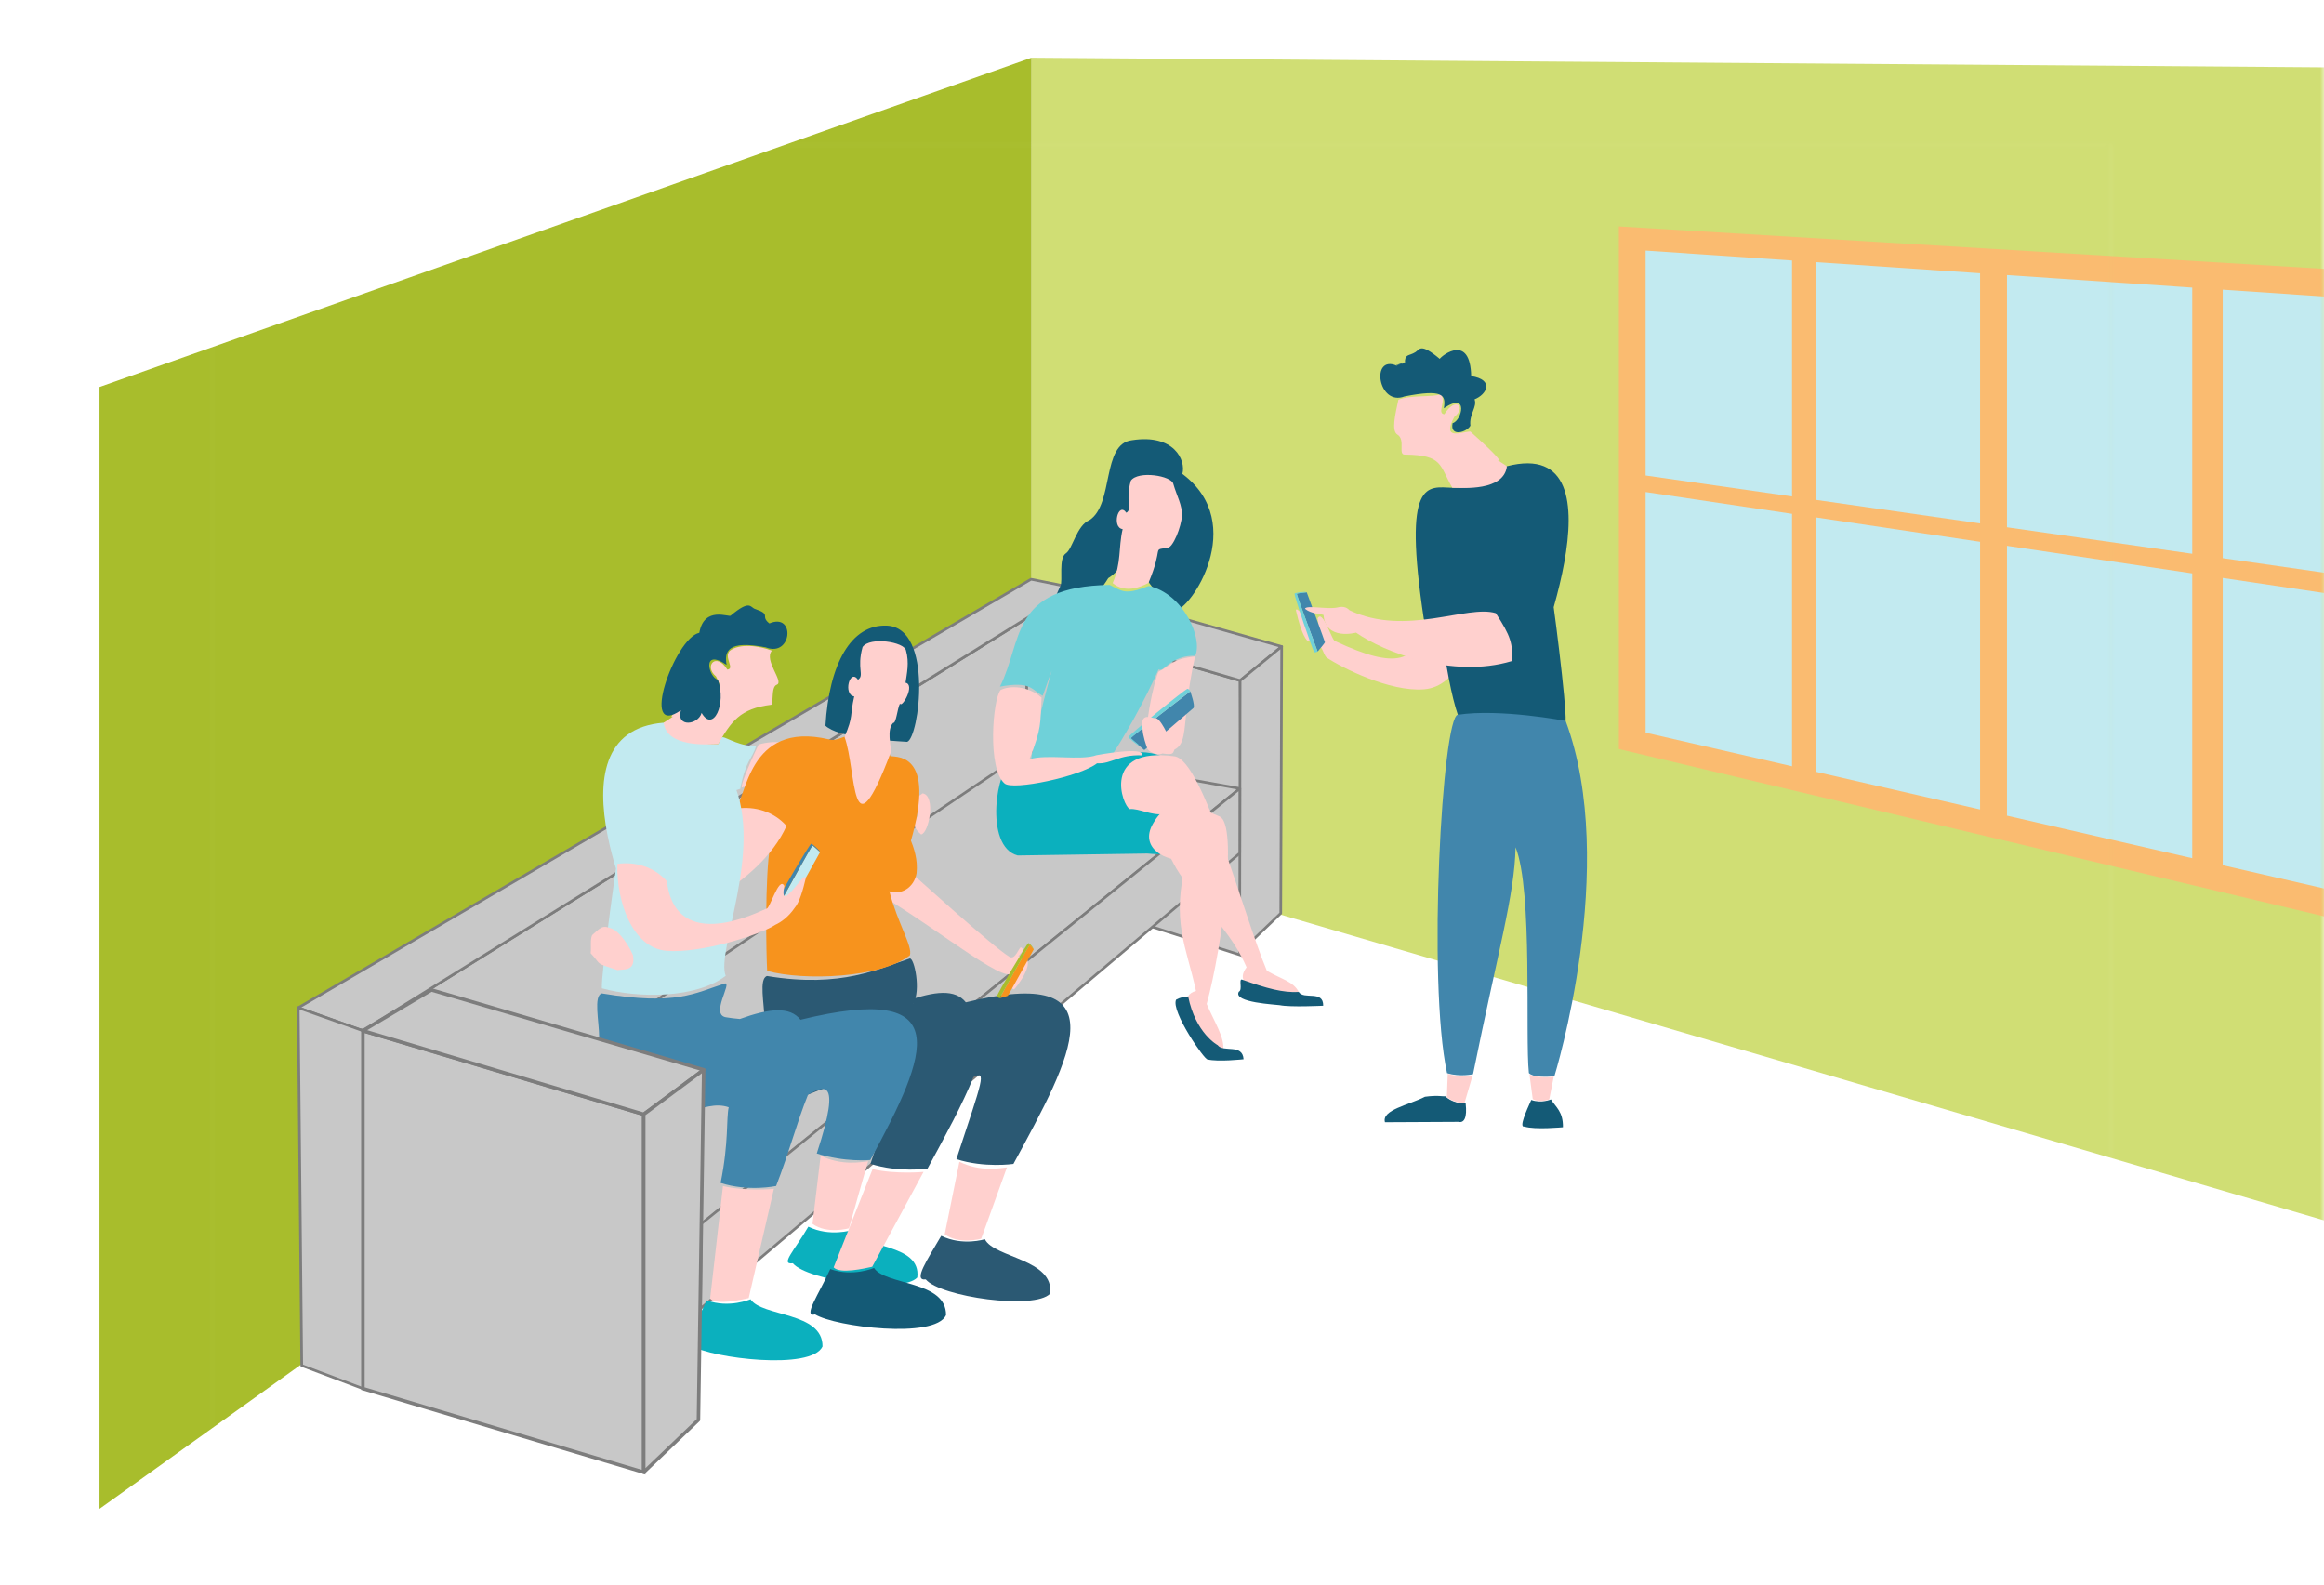
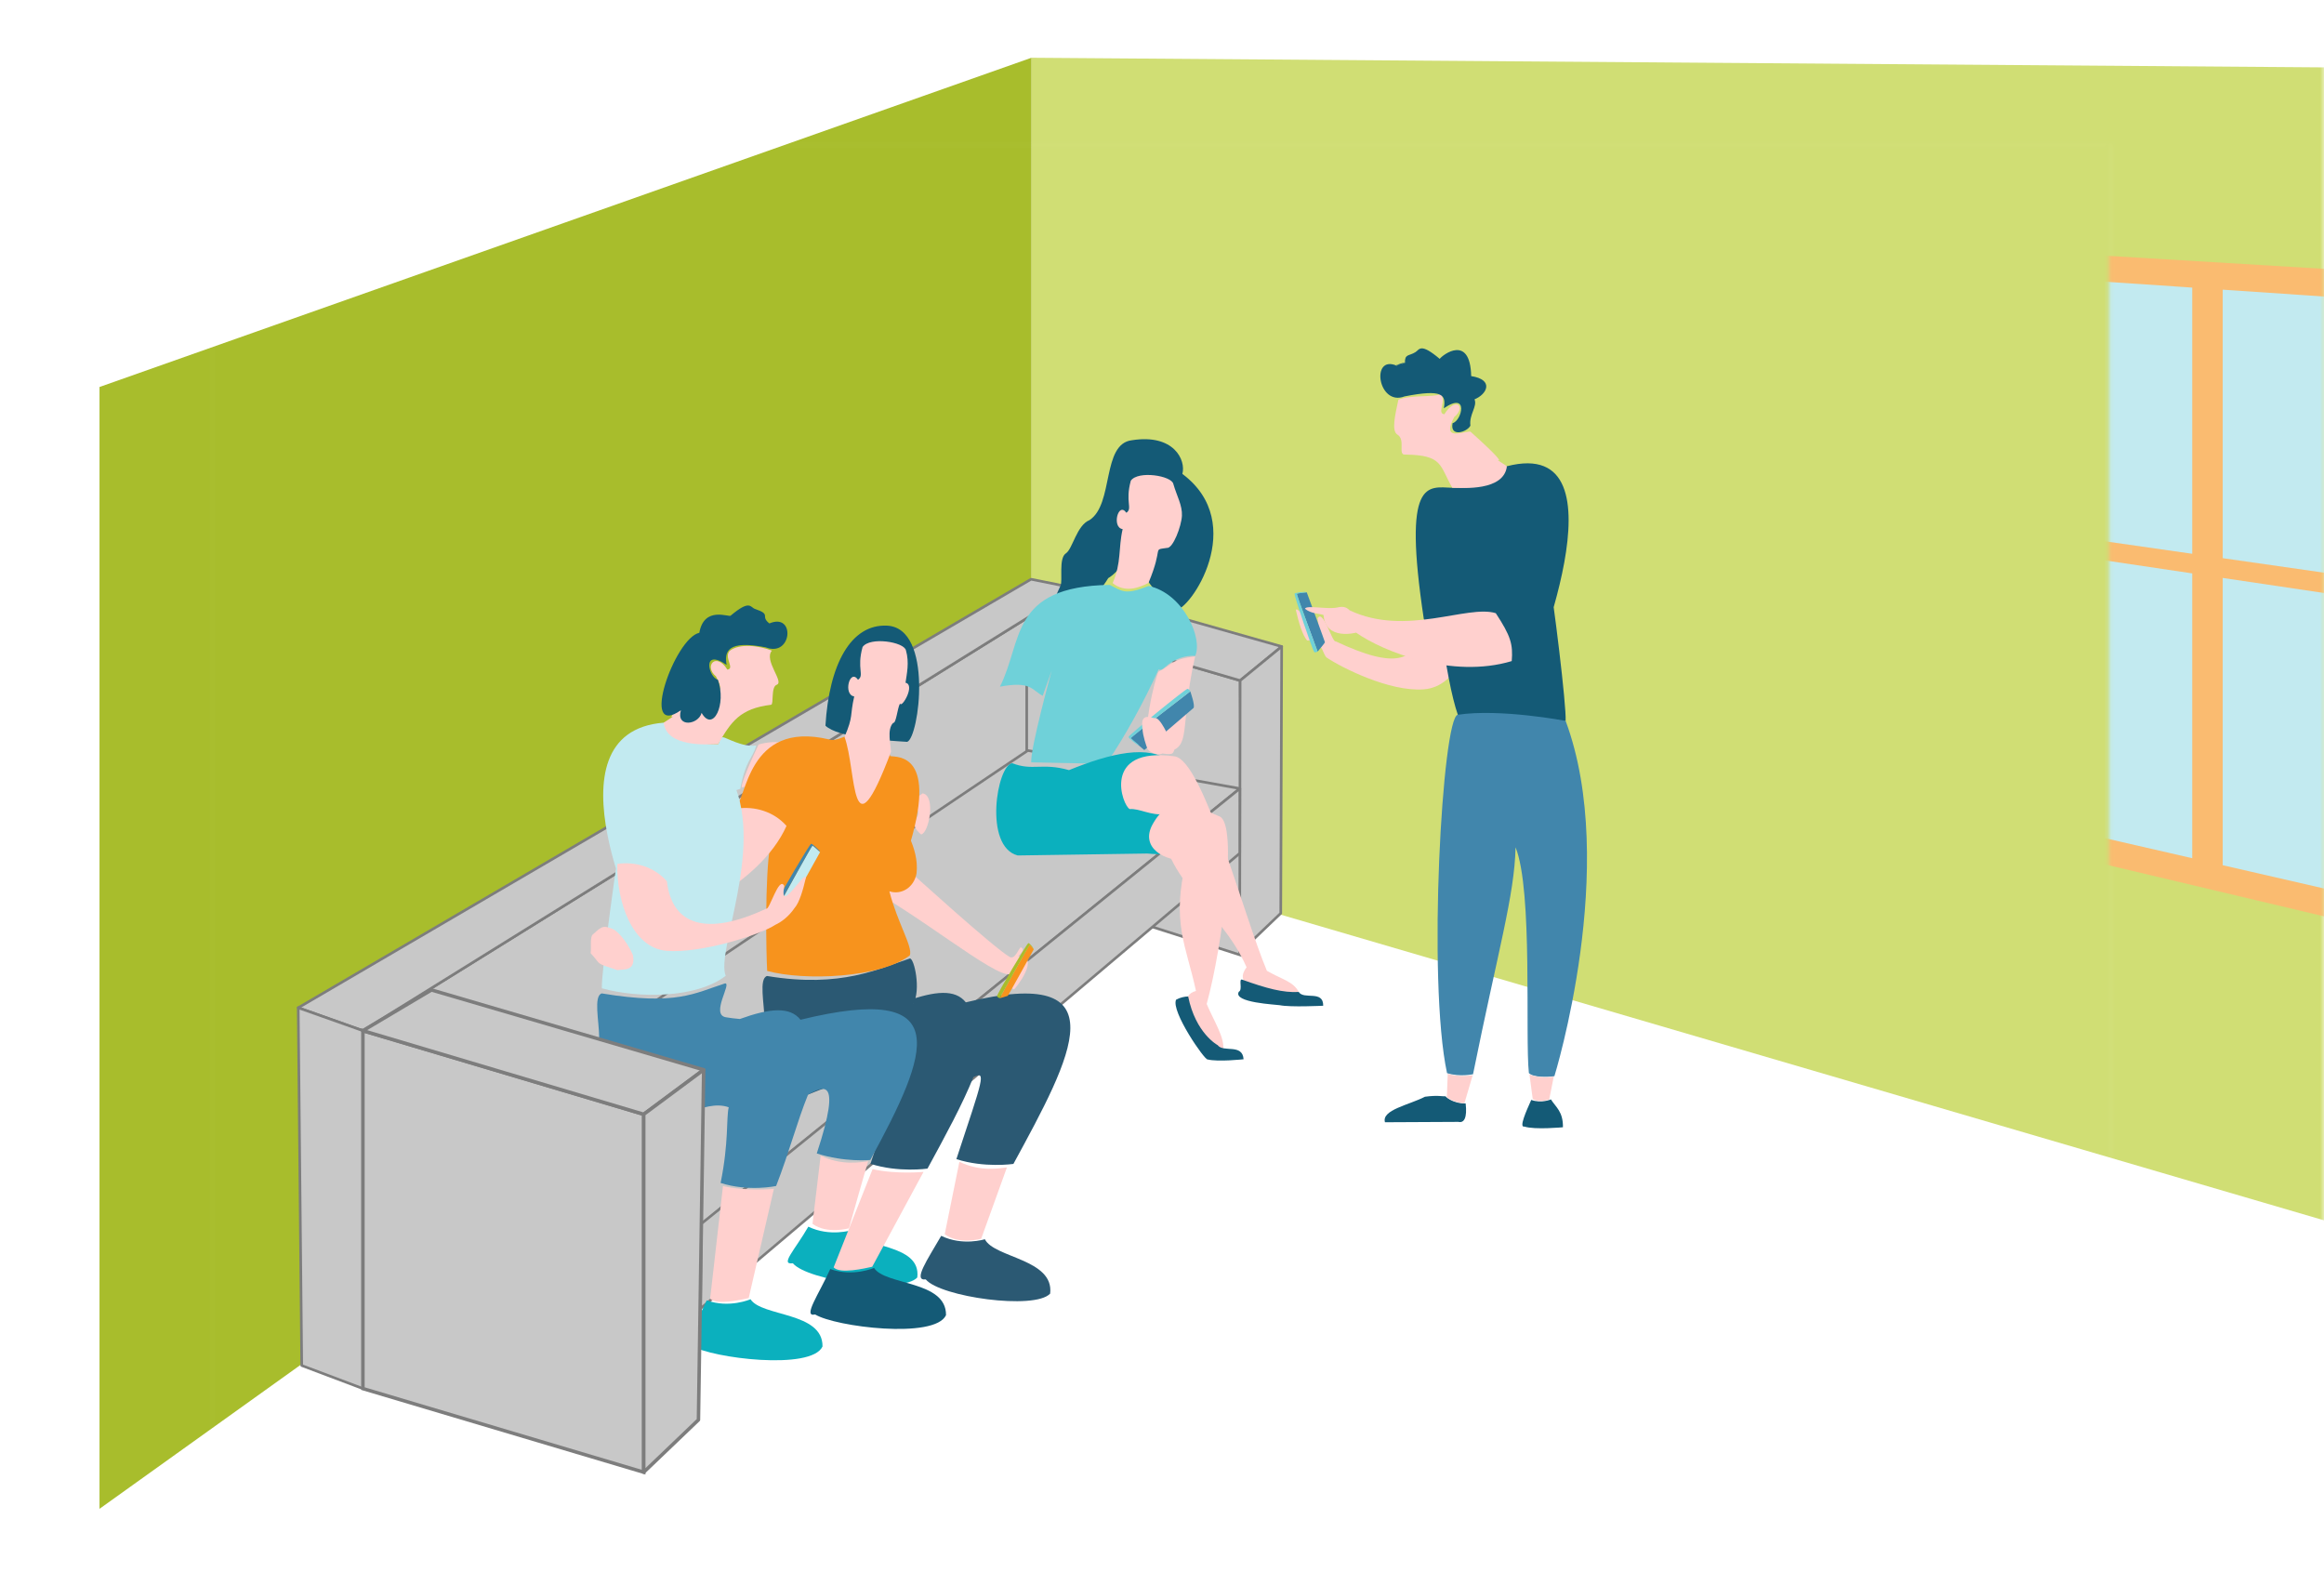
<svg xmlns="http://www.w3.org/2000/svg" xmlns:ns1="http://sodipodi.sourceforge.net/DTD/sodipodi-0.dtd" xmlns:ns2="http://www.inkscape.org/namespaces/inkscape" version="1.1" id="svg4485" width="1100" height="750" viewBox="0 0 1100 750" ns1:docname="PeopleOnMobilesOnSofa.svg" ns2:version="0.92.1 r15371">
  <defs id="defs4489">
    <ns2:path-effect effect="perspective-envelope" up_left_point="653.5,450" up_right_point="1075,475.333" down_left_point="653.5,600" down_right_point="1075,700" id="path-effect4790" is_visible="true" deform_type="perspective" horizontal_mirror="false" vertical_mirror="false" overflow_perspective="false" />
    <mask maskUnits="userSpaceOnUse" id="mask4673">
      <g id="g4679" transform="matrix(0.606,0,0,0.606,-19.455,348.855)">
-         <path id="path4675" d="M 100.564,68.566 V 681.434 h 898.871 V 68.566 Z" style="opacity:1;fill:#ffffff;fill-opacity:1;stroke:#66666f;stroke-width:1.38;stroke-linecap:round;stroke-miterlimit:4;stroke-dasharray:none;stroke-dashoffset:0;stroke-opacity:0.941" ns2:connector-curvature="0" />
        <path id="path4677" d="M 0,0 V 750 H 1100 V 0 Z m 100.564,68.566 h 898.871 V 681.434 h -898.871 z" style="opacity:1;fill:#000000;fill-opacity:1;stroke:#66666f;stroke-width:1.38;stroke-linecap:round;stroke-miterlimit:4;stroke-dasharray:none;stroke-dashoffset:0;stroke-opacity:0.941" ns2:connector-curvature="0" />
      </g>
    </mask>
    <mask maskUnits="userSpaceOnUse" id="mask4681">
      <g id="g4687" transform="matrix(0.606,0,0,0.606,-19.455,348.855)">
        <path id="path4683" d="M 100.564,68.566 V 681.434 h 898.871 V 68.566 Z" style="opacity:1;fill:#ffffff;fill-opacity:1;stroke:#66666f;stroke-width:1.38;stroke-linecap:round;stroke-miterlimit:4;stroke-dasharray:none;stroke-dashoffset:0;stroke-opacity:0.941" ns2:connector-curvature="0" />
        <path id="path4685" d="M 0,0 V 750 H 1100 V 0 Z m 100.564,68.566 h 898.871 V 681.434 h -898.871 z" style="opacity:1;fill:#000000;fill-opacity:1;stroke:#66666f;stroke-width:1.38;stroke-linecap:round;stroke-miterlimit:4;stroke-dasharray:none;stroke-dashoffset:0;stroke-opacity:0.941" ns2:connector-curvature="0" />
      </g>
    </mask>
  </defs>
  <ns1:namedview pagecolor="#ffffff" bordercolor="#666666" borderopacity="1" objecttolerance="10" gridtolerance="10" guidetolerance="10" ns2:pageopacity="0" ns2:pageshadow="2" ns2:window-width="3698" ns2:window-height="2126" id="namedview4487" showgrid="false" ns2:zoom="1.9999999" ns2:cx="694.1382" ns2:cy="434.6987" ns2:window-x="131" ns2:window-y="-11" ns2:window-maximized="1" ns2:current-layer="layer7" ns2:pagecheckerboard="true" ns2:snap-bbox="true" ns2:bbox-nodes="true" ns2:snap-page="true" />
  <g ns2:groupmode="layer" id="layer7" ns2:label="Back" style="display:inline" transform="translate(0,-295.333)">
    <g id="g5146" transform="matrix(1.649,0,0,1.649,32.089,-280.064)" mask="url(#mask4681)">
      <path ns1:nodetypes="ccccc" ns2:connector-curvature="0" id="rect5000" d="m 276.602,365.513 738.5,5.5 0.5,436 -739,-216.5 z" style="display:inline;opacity:1;fill:#d0de74;fill-opacity:1" />
      <path ns1:nodetypes="ccccc" ns2:connector-curvature="0" id="rect5000-3" d="m 276.602,365.513 -267.5,94.5 v 322 l 267.5,-191.5 z" style="display:inline;opacity:1;fill:#a8bd2c;fill-opacity:1;stroke-width:0.77" />
    </g>
  </g>
  <g ns2:groupmode="layer" id="layer6" ns2:label="Window" style="display:inline;opacity:1" transform="translate(0,-295.333)">
    <g id="g5142" transform="matrix(1.649,0,0,1.649,32.089,-280.064)" mask="url(#mask4673)">
      <g transform="translate(-208.289,-36.063)" ns2:path-effect="#path-effect4790" id="g4786">
        <path ns2:original-d="M 653.50001,475.33325 H 1075 v 306.25 H 653.50001 Z" style="opacity:1;fill:#fabb70;fill-opacity:1;stroke:none;stroke-width:1.89;stroke-linecap:round;stroke-linejoin:round;stroke-miterlimit:4;stroke-dasharray:none;stroke-opacity:1" d="m 653.5,450 c 0,0 421.5,25.333 421.5,25.333 0,0 0,224.667 0,224.667 0,0 -421.5,-100 -421.5,-100 0,0 -10e-6,-150 -10e-6,-150 z" id="rect4709" ns2:connector-curvature="0" ns1:nodetypes="ccccc" />
        <g id="g4764" transform="translate(-0.698,1.348)">
          <g transform="matrix(0.913,0,0,1,60.407,0)" id="g4683">
            <path ns2:original-d="m 662.75658,627.34646 h 64.5753 v 139.77665 h -64.5753 z" style="display:inline;opacity:1;fill:#c2eaf0;fill-opacity:1;stroke:none;stroke-width:0.924;stroke-linecap:round;stroke-linejoin:round;stroke-miterlimit:4;stroke-dasharray:none;stroke-opacity:1" d="m 658.781,524.882 c 0,0 46.038,6.253 46.038,6.253 0,0 10e-6,72.465 10e-6,72.465 0,0 -46.038,-9.65 -46.038,-9.65 0,0 -10e-6,-69.067 -10e-6,-69.067 z" id="rect4709-8" ns2:connector-curvature="0" ns1:nodetypes="ccccc" />
            <path ns2:original-d="m 662.75658,487.0977 h 64.5753 v 130.63304 h -64.5753 z" style="display:inline;opacity:1;fill:#c2eaf0;fill-opacity:1;stroke:none;stroke-width:0.924;stroke-linecap:round;stroke-linejoin:round;stroke-miterlimit:4;stroke-dasharray:none;stroke-opacity:1" d="m 658.781,455.581 c 0,0 46.038,2.844 46.038,2.844 0,0 0,67.724 0,67.724 0,0 -46.038,-6.019 -46.038,-6.019 0,0 0,-64.549 0,-64.549 z" id="rect4709-8-7" ns2:connector-curvature="0" ns1:nodetypes="ccccc" />
          </g>
          <g id="g4683-2" style="display:inline;opacity:1" transform="matrix(0.913,0,0,1,128.473,0)">
            <path ns2:original-d="m 662.75658,627.34646 h 64.5753 v 139.77665 h -64.5753 z" style="display:inline;opacity:1;fill:#c2eaf0;fill-opacity:1;stroke:none;stroke-width:0.924;stroke-linecap:round;stroke-linejoin:round;stroke-miterlimit:4;stroke-dasharray:none;stroke-opacity:1" d="m 637.781,532.159 c 0,0 51.605,7.009 51.605,7.009 0,0 1e-5,76.829 1e-5,76.829 0,0 -51.605,-10.817 -51.605,-10.817 0,0 -10e-6,-73.021 -10e-6,-73.021 z" id="rect4709-8-3" ns2:connector-curvature="0" ns1:nodetypes="ccccc" />
            <path ns2:original-d="m 662.75658,487.0977 h 64.5753 v 130.63304 h -64.5753 z" style="display:inline;opacity:1;fill:#c2eaf0;fill-opacity:1;stroke:none;stroke-width:0.924;stroke-linecap:round;stroke-linejoin:round;stroke-miterlimit:4;stroke-dasharray:none;stroke-opacity:1" d="m 637.781,458.891 c 0,0 51.605,3.188 51.605,3.188 0,0 0,71.803 0,71.803 0,0 -51.605,-6.747 -51.605,-6.747 0,0 0,-68.244 0,-68.244 z" id="rect4709-8-7-5" ns2:connector-curvature="0" ns1:nodetypes="ccccc" />
          </g>
          <g id="g4683-8" style="display:inline;opacity:1" transform="matrix(0.913,0,0,1,196.539,0)">
            <path ns2:original-d="m 662.75658,627.34646 h 64.5753 v 139.77665 h -64.5753 z" style="display:inline;opacity:1;fill:#c2eaf0;fill-opacity:1;stroke:none;stroke-width:0.924;stroke-linecap:round;stroke-linejoin:round;stroke-miterlimit:4;stroke-dasharray:none;stroke-opacity:1" d="m 623.288,540.319 c 0,0 58.247,7.911 58.247,7.911 0,0 0,81.753 0,81.753 0,0 -58.247,-12.209 -58.247,-12.209 0,0 0,-77.455 0,-77.455 z" id="rect4709-8-4" ns2:connector-curvature="0" ns1:nodetypes="ccccc" />
            <path ns2:original-d="m 662.75658,487.0977 h 64.5753 v 130.63304 h -64.5753 z" style="display:inline;opacity:1;fill:#c2eaf0;fill-opacity:1;stroke:none;stroke-width:0.924;stroke-linecap:round;stroke-linejoin:round;stroke-miterlimit:4;stroke-dasharray:none;stroke-opacity:1" d="m 623.288,462.603 c 0,0 58.247,3.598 58.247,3.598 0,0 0,76.405 0,76.405 0,0 -58.247,-7.615 -58.247,-7.615 0,0 -1e-5,-72.388 -1e-5,-72.388 z" id="rect4709-8-7-7" ns2:connector-curvature="0" ns1:nodetypes="ccccc" />
          </g>
          <g id="g4683-1" style="display:inline;opacity:1" transform="matrix(0.913,0,0,1,264.604,0)">
            <path ns2:original-d="m 662.75658,627.34646 h 64.5753 v 139.77665 h -64.5753 z" style="display:inline;opacity:1;fill:#c2eaf0;fill-opacity:1;stroke:none;stroke-width:0.924;stroke-linecap:round;stroke-linejoin:round;stroke-miterlimit:4;stroke-dasharray:none;stroke-opacity:1" d="m 616.562,549.535 c 0,0 66.258,8.999 66.258,8.999 0,0 0,87.351 0,87.351 0,0 -66.258,-13.889 -66.258,-13.889 0,0 0,-82.462 0,-82.462 z" id="rect4709-8-44" ns2:connector-curvature="0" ns1:nodetypes="ccccc" />
            <path ns2:original-d="m 662.75658,487.0977 h 64.5753 v 130.63304 h -64.5753 z" style="display:inline;opacity:1;fill:#c2eaf0;fill-opacity:1;stroke:none;stroke-width:0.924;stroke-linecap:round;stroke-linejoin:round;stroke-miterlimit:4;stroke-dasharray:none;stroke-opacity:1" d="m 616.562,466.795 c 0,0 66.258,4.093 66.258,4.093 0,0 0,81.637 0,81.637 0,0 -66.258,-8.663 -66.258,-8.663 0,0 0,-77.067 0,-77.067 z" id="rect4709-8-7-6" ns2:connector-curvature="0" ns1:nodetypes="ccccc" />
          </g>
          <g id="g4683-6" style="display:inline;opacity:1" transform="matrix(0.913,0,0,1,332.67,0)">
            <path ns2:original-d="m 662.75658,627.34646 h 64.5753 v 139.77665 h -64.5753 z" style="display:inline;opacity:1;fill:#c2eaf0;fill-opacity:1;stroke:none;stroke-width:0.924;stroke-linecap:round;stroke-linejoin:round;stroke-miterlimit:4;stroke-dasharray:none;stroke-opacity:1" d="m 619.215,560.024 c 0,0 76.044,10.329 76.044,10.329 0,0 0,93.772 0,93.772 0,0 -76.044,-15.94 -76.044,-15.94 0,0 -10e-6,-88.161 -10e-6,-88.161 z" id="rect4709-8-5" ns2:connector-curvature="0" ns1:nodetypes="ccccc" />
            <path ns2:original-d="m 662.75658,487.0977 h 64.5753 v 130.63304 h -64.5753 z" style="display:inline;opacity:1;fill:#c2eaf0;fill-opacity:1;stroke:none;stroke-width:0.924;stroke-linecap:round;stroke-linejoin:round;stroke-miterlimit:4;stroke-dasharray:none;stroke-opacity:1" d="m 619.215,471.566 c 0,0 76.044,4.698 76.044,4.698 0,0 0,87.638 0,87.638 0,0 -76.044,-9.943 -76.044,-9.943 0,0 0,-82.393 0,-82.393 z" id="rect4709-8-7-3" ns2:connector-curvature="0" ns1:nodetypes="ccccc" />
          </g>
          <g id="g4683-16" style="display:inline;opacity:1" transform="matrix(0.913,0,0,1,400.736,0)">
            <path ns2:original-d="m 662.75658,627.34646 h 64.5753 v 139.77665 h -64.5753 z" style="display:inline;opacity:1;fill:#c2eaf0;fill-opacity:1;stroke:none;stroke-width:0.924;stroke-linecap:round;stroke-linejoin:round;stroke-miterlimit:4;stroke-dasharray:none;stroke-opacity:1" d="m 633.334,572.071 c 0,0 88.172,11.976 88.172,11.976 0,0 0,101.212 0,101.212 0,0 -88.172,-18.482 -88.172,-18.482 0,0 -1e-5,-94.706 -1e-5,-94.706 z" id="rect4709-8-2" ns2:connector-curvature="0" ns1:nodetypes="ccccc" />
            <path ns2:original-d="m 662.75658,487.0977 h 64.5753 v 130.63304 h -64.5753 z" style="display:inline;opacity:1;fill:#c2eaf0;fill-opacity:1;stroke:none;stroke-width:0.924;stroke-linecap:round;stroke-linejoin:round;stroke-miterlimit:4;stroke-dasharray:none;stroke-opacity:1" d="m 633.334,477.045 c 0,0 88.172,5.447 88.172,5.447 0,0 0,94.591 0,94.591 0,0 -88.172,-11.528 -88.172,-11.528 0,0 0,-88.51 0,-88.51 z" id="rect4709-8-7-0" ns2:connector-curvature="0" ns1:nodetypes="ccccc" />
          </g>
        </g>
      </g>
    </g>
  </g>
  <g ns2:groupmode="layer" id="layer5" ns2:label="SofaBack" style="display:inline" transform="translate(0,-295.333)">
    <g id="g5119" transform="matrix(1.649,0,0,1.649,32.089,-280.064)">
      <path ns1:nodetypes="ccccc" ns2:connector-curvature="0" id="rect4538-1-5-5" d="M 84.705,644.773 V 747.501 l 201.536,-152.43 2.923,-77.322 z" style="display:inline;opacity:1;fill:#c8c8c8;fill-opacity:1;stroke:#7d7d7d;stroke-width:0.751;stroke-linejoin:round;stroke-miterlimit:4;stroke-dasharray:none" />
      <path ns1:nodetypes="ccccc" ns2:connector-curvature="0" id="rect4538-65" d="m 275.245,526.41 v 77.071 l 61.787,19.725 -0.531,-78.93 z" style="display:inline;opacity:1;fill:#c8c8c8;fill-opacity:1;stroke:#7d7d7d;stroke-width:0.751;stroke-linejoin:round;stroke-miterlimit:4;stroke-dasharray:none" />
      <path ns1:nodetypes="ccccc" ns2:connector-curvature="0" id="rect4538-6-2" d="m 289.163,517.749 -13.919,8.661 61.256,17.865 11.926,-9.765 z" style="display:inline;opacity:1;fill:#c8c8c8;fill-opacity:1;stroke:#7d7d7d;stroke-width:0.751;stroke-linejoin:round;stroke-miterlimit:4;stroke-dasharray:none" />
      <path ns1:nodetypes="ccccc" ns2:connector-curvature="0" id="rect4538-1-5" d="m 336.501,544.275 -0.125,78.071 11.786,-11.273 0.265,-76.563 z" style="display:inline;opacity:1;fill:#c8c8c8;fill-opacity:1;stroke:#7d7d7d;stroke-width:0.751;stroke-linejoin:round;stroke-miterlimit:4;stroke-dasharray:none" />
      <path ns1:nodetypes="ccccc" ns2:connector-curvature="0" id="rect4538-1-5-5-8" d="m 84.705,644.773 -18.561,-6.583 210.346,-122.995 12.673,2.553 z" style="display:inline;opacity:1;fill:#c8c8c8;fill-opacity:1;stroke:#7d7d7d;stroke-width:0.751;stroke-linejoin:round;stroke-miterlimit:4;stroke-dasharray:none" />
      <path ns1:nodetypes="ccccc" ns2:connector-curvature="0" id="rect4538-1-5-5-9" d="M 84.705,644.773 V 747.501 L 67.15,740.881 66.144,638.19 Z" style="display:inline;opacity:1;fill:#c8c8c8;fill-opacity:1;stroke:#7d7d7d;stroke-width:0.751;stroke-linejoin:round;stroke-miterlimit:4;stroke-dasharray:none" />
      <path ns1:nodetypes="ccccc" ns2:connector-curvature="0" id="rect4538-1-5-5-8-4" d="m 181.271,700.809 -61.75,-31.522 156.036,-104.93 60.86,10.913 z" style="display:inline;opacity:1;fill:#c8c8c8;fill-opacity:1;stroke:#7d7d7d;stroke-width:0.751;stroke-linejoin:round;stroke-miterlimit:4;stroke-dasharray:none" />
      <path ns1:nodetypes="ccccc" ns2:connector-curvature="0" id="rect4538-1-5-5-8-4-6" d="m 181.833,700.184 -0.188,24.322 154.747,-130.657 0.024,-18.58 z" style="display:inline;opacity:1;fill:#c8c8c8;fill-opacity:1;stroke:#7d7d7d;stroke-width:0.751;stroke-linejoin:round;stroke-miterlimit:4;stroke-dasharray:none" />
    </g>
  </g>
  <g ns2:groupmode="layer" id="layer2" ns2:label="Table" style="display:inline" transform="translate(0,-295.333)" />
  <g ns2:groupmode="layer" id="layer3" ns2:label="People" style="display:inline;opacity:1" transform="translate(0,-295.333)">
    <g id="g5109" transform="matrix(1.649,0,0,1.649,32.089,-280.064)">
      <g transform="matrix(0.699,0,0,0.699,21.124,65.438)" id="g5033">
        <path style="display:inline;fill:#ffd0ce;fill-opacity:1;stroke:none;stroke-width:5.377;stroke-linecap:round;stroke-linejoin:round;stroke-miterlimit:4;stroke-dasharray:none;stroke-opacity:1" d="m 526.641,659.967 c 5.245,-5.916 13.09,-8.214 20.426,-7.128 0.331,15.651 -6.219,34.653 -20.355,35.793 -14.135,1.14 -34.056,-9.023 -40.056,-13.076 -1.688,-1.562 -1.796,-7.449 -7.948,-6.967 -1.951,-2.21 -3.428,-7.349 -4.62,-12.421 0.535,-3.103 11.261,15.733 8.885,3.403 2.218,-4.368 6.094,10.121 7.436,9.351 24.611,11.541 34.156,9.174 36.232,-8.954 z" id="rect4501-2-3-1-3" ns2:connector-curvature="0" ns1:nodetypes="ccscccccc" />
        <path style="display:inline;fill:#145a76;fill-opacity:1;stroke:none;stroke-width:5.377;stroke-linecap:round;stroke-linejoin:round;stroke-miterlimit:4;stroke-dasharray:none;stroke-opacity:1" d="m 538.324,605.876 c 23.64,0.503 -4.116,-17.154 22.415,-8.853 51.604,-13.312 8.4,89.05 8.4,89.05 -5.789,2.14 8.898,-26.526 0.189,-23.118 l 8.183,-24.321 c 2.416,13.516 7.708,56.798 7.331,62.96 -14.587,4.024 -18.61,3.521 -44.263,-2.515 -5.03,-14.587 -10.238,-53.26 -8.637,-77.267 0,0 37.686,46.058 7.811,36.277 4.801,-6.758 -9.176,7.253 -13.113,1.878 -8.827,-58.372 1.507,-54.42 11.683,-54.092 z" id="rect4501-9" ns2:connector-curvature="0" ns1:nodetypes="ccscccccccc" />
        <path style="display:inline;fill:#ffd0ce;fill-opacity:1;stroke:none;stroke-width:5.377;stroke-linecap:round;stroke-linejoin:round;stroke-miterlimit:4;stroke-dasharray:none;stroke-opacity:1" d="m 560.739,597.023 c -1.22,10.302 -18.073,8.93 -22.415,8.853 -5.341,-9.193 -3.736,-13.419 -19.324,-13.64 -3.27,0.354 0.313,-6.052 -3.244,-8.211 -2.475,-1.503 -0.964,-7.892 0.415,-14.325 5.228,-2.044 13.465,-0.907 17.409,-2.227 2.463,2.778 -1.762,7.797 1.452,8.22 4.636,-7.489 9.189,-3.081 4.062,1.138 -5.187,9.838 2.965,6.058 6.643,5.965 23.322,20.915 2.525,5.896 15.001,14.229 z" id="rect4501-2-3-1-1" ns2:connector-curvature="0" ns1:nodetypes="cccscccccc" />
        <path style="display:inline;fill:#145a76;fill-opacity:1;stroke:none;stroke-width:5.377;stroke-linecap:round;stroke-linejoin:round;stroke-miterlimit:4;stroke-dasharray:none;stroke-opacity:1" d="m 547.437,569.55 c 1.244,2.973 -2.312,6.257 -1.693,10.818 -1.364,2.658 -8.5,4.914 -7.316,-1.027 3.791,-0.935 6.832,-13.238 -3.598,-6.113 0.977,-5.587 -0.452,-7.943 -16.117,-4.876 -10.907,4.243 -14.077,-17.254 -3.254,-12.625 11.956,-4.376 -8.705,2.505 3.392,-1.105 -0.067,-3.816 1.527,-2.719 4.306,-4.431 1.738,-1.071 1.959,-4.008 9.986,2.75 1.186,-1.663 12.529,-10.289 12.921,7.075 9.609,1.499 6.388,7.561 1.372,9.534 z" id="rect4501-2-3-1-1-8-8-6-8" ns2:connector-curvature="0" ns1:nodetypes="cccccccsccc" ns2:transform-center-x="33.591476" ns2:transform-center-y="17.56319" />
        <path style="display:inline;fill:#4186ac;fill-opacity:1;stroke:none;stroke-width:5.377;stroke-linecap:round;stroke-linejoin:round;stroke-miterlimit:4;stroke-dasharray:none;stroke-opacity:1" d="m 584.843,701.593 c 0,0 -26.92,-5.147 -44.263,-2.515 -6.328,0.688 -12.597,109.263 -4.431,147.164 5.156,1.666 10.675,0.446 10.675,0.446 10.248,-50.717 17.065,-73.51 17.461,-93.189 7.186,17.793 3.856,77.811 5.469,92.705 1.738,1.88 7.919,1.708 10.484,1.286 0,0 26.755,-86.376 4.605,-145.898 z" id="rect4501-2-3-1-1-8-8-6-0-6" ns2:connector-curvature="0" ns1:nodetypes="cccccccc" ns2:transform-center-x="-36.633265" ns2:transform-center-y="2.1339758" />
        <path style="display:inline;fill:#145a76;fill-opacity:1;stroke:none;stroke-width:5.377;stroke-linecap:round;stroke-linejoin:round;stroke-miterlimit:4;stroke-dasharray:none;stroke-opacity:1" d="m 578.804,857.029 c 0,0 -3.926,1.713 -8.076,0.204 -2.053,4.586 -5.171,11.527 -2.789,10.949 4.15,1.383 15.802,0.28 15.802,0.28 0.095,-6.42 -2.875,-8.183 -4.937,-11.434 z" id="rect4501-2-3-1-1-8-8-6-0-9-2-6-9" ns2:connector-curvature="0" ns1:nodetypes="ccccc" ns2:transform-center-x="-36.633267" ns2:transform-center-y="2.1339781" />
        <path style="display:inline;fill:#145a76;fill-opacity:1;stroke:none;stroke-width:5.377;stroke-linecap:round;stroke-linejoin:round;stroke-miterlimit:4;stroke-dasharray:none;stroke-opacity:1" d="m 535.469,855.728 c 0,0 2.575,2.939 8.327,2.971 0.67,5.843 -0.613,8.132 -2.995,7.554 l -30.137,0.154 c -1.494,-5.084 9.875,-7.092 16.416,-10.475 5.343,-0.728 7.08,-0.067 8.388,-0.205 z" id="rect4501-2-3-1-1-8-8-6-0-9-2-9" ns2:connector-curvature="0" ns1:nodetypes="cccccc" ns2:transform-center-x="36.633252" ns2:transform-center-y="2.1339779" />
        <path style="display:inline;fill:#ffd0ce;fill-opacity:1;stroke:none;stroke-width:5.377;stroke-linecap:round;stroke-linejoin:round;stroke-miterlimit:4;stroke-dasharray:none;stroke-opacity:1" d="m 546.667,847.128 c 0,0 -6.078,0.867 -10.228,-0.642 l -0.368,9.597 c 2.829,2.358 7.22,2.512 7.22,2.512 z" id="rect4501-2-3-1-1-8-8-6-0-9-2-6-5-0" ns2:connector-curvature="0" ns1:nodetypes="ccccc" ns2:transform-center-x="-36.633263" ns2:transform-center-y="2.1339801" />
        <path style="display:inline;fill:#ffd0ce;fill-opacity:1;stroke:none;stroke-width:5.377;stroke-linecap:round;stroke-linejoin:round;stroke-miterlimit:4;stroke-dasharray:none;stroke-opacity:1" d="m 579.971,847.664 c -1.242,0.251 -5.811,0.694 -9.96,-0.815 l 1.329,10.038 c 2.876,1.682 6.78,0.123 6.78,0.123 0,0 1.6,-8.261 1.852,-9.346 z" id="rect4501-2-3-1-1-8-8-6-0-9-2-6-5-0-2" ns2:connector-curvature="0" ns1:nodetypes="ccccc" ns2:transform-center-x="-36.633266" ns2:transform-center-y="2.1339767" />
        <g style="display:inline;opacity:1" id="g4599-6" transform="translate(-397.497,-72.408)">
          <path style="display:inline;fill:#4186ac;fill-opacity:1;stroke:none;stroke-width:0.52;stroke-linecap:round;stroke-linejoin:round;stroke-miterlimit:4;stroke-dasharray:none;stroke-opacity:1" d="m 876.037,721.2 c 0,0 -3.793,0.325 -4.076,0.611 -0.276,0.279 8.55,23.733 8.55,23.733 0,0 2.999,-3.581 3.008,-3.801 0.01,-0.23 -7.483,-20.543 -7.483,-20.543 z" id="rect4511-1-6" ns2:connector-curvature="0" ns1:nodetypes="cscsc" />
          <path style="display:inline;fill:#6fd1d9;fill-opacity:1;stroke:none;stroke-width:0.52;stroke-linecap:round;stroke-linejoin:round;stroke-miterlimit:4;stroke-dasharray:none;stroke-opacity:1" d="m 876.037,721.2 -0.781,-0.194 c 0,0 -3.854,0.254 -4.228,0.741 -0.336,0.436 7.433,23.458 8.114,24.012 0.358,0.292 1.37,-0.215 1.37,-0.215 0,0 -8.691,-23.483 -8.55,-23.733 0.125,-0.188 4.076,-0.611 4.076,-0.611 z" id="rect4511-1-3-7" ns2:connector-curvature="0" ns1:nodetypes="ccssccc" />
        </g>
        <path style="display:inline;fill:#ffd0ce;fill-opacity:1;stroke:none;stroke-width:4.379;stroke-linecap:round;stroke-linejoin:round;stroke-miterlimit:4;stroke-dasharray:none;stroke-opacity:1" d="m 556.164,657.367 c 6.102,9.327 7.121,12.68 6.552,19.676 -24.417,7.339 -52.642,-3.775 -63.919,-11.688 0,0 -12.551,3.435 -13.369,-7.248 -1.524,-0.584 -5.093,-0.454 -7.616,-2.552 0.43,-1.621 9.094,0.325 13.188,-0.506 2.944,-0.791 4.27,0.264 5.167,1.149 23.043,10.945 48.33,-2.457 59.997,1.168 z" id="rect4501-2-3-1" ns2:connector-curvature="0" ns1:nodetypes="cccccccc" />
      </g>
      <g transform="matrix(0.8,0,0,0.8,15.72,185.64)" id="g4806">
        <path style="display:inline;opacity:1;fill:#ffd0ce;fill-opacity:1;stroke:none;stroke-width:4.858;stroke-linecap:round;stroke-linejoin:round;stroke-miterlimit:4;stroke-dasharray:none;stroke-opacity:1" d="m 371.708,445.112 c -1.225,2 -6.559,23.663 -3.092,28.501 17.143,1.558 9.532,-4.997 16.229,-33.987 -8.967,1.124 -8.199,3.023 -13.137,5.486 z" id="rect4501-2-7" ns2:connector-curvature="0" ns1:nodetypes="cccc" ns2:transform-center-x="24.421697" ns2:transform-center-y="40.888042" />
        <g transform="matrix(-0.618,0,0,0.637,833.167,-15.689)" style="display:inline;opacity:1;fill:#145a76" id="g4986-8">
          <path ns2:transform-center-y="3.0000002" ns2:transform-center-x="51.500003" ns1:nodetypes="cccccccsscc" ns2:connector-curvature="0" id="rect4501-2-3-1-1-8-8-6-9-9" d="m 796.736,725.206 c -7.447,-43.628 -14.066,-43.549 -20.843,-54.528 0,0 -12.482,-6.393 -13.288,-25.143 18.637,-9.276 -17.893,41.206 -25.515,43.206 -8.362,0.705 -42.998,-48.609 -4.221,-76.741 -2.187,-7.688 4.834,-22.682 29.214,-18.981 17.793,1.934 10.416,36.013 24.727,45.011 7.417,2.9 9.802,16.283 13.689,18.722 4.358,2.734 1.694,15.356 3.128,18.251 4.002,8.08 7.903,18.595 10.028,28.425 1.676,11.376 22.149,-2.201 -16.921,21.779 z" style="display:inline;fill:#145a76;fill-opacity:1;stroke:none;stroke-width:7.559;stroke-linecap:round;stroke-linejoin:round;stroke-miterlimit:4;stroke-dasharray:none;stroke-opacity:1" />
        </g>
        <path style="display:inline;opacity:1;fill:#6fd1d9;fill-opacity:1;stroke:none;stroke-width:4.743;stroke-linecap:round;stroke-linejoin:round;stroke-miterlimit:4;stroke-dasharray:none;stroke-opacity:1" d="m 354.172,413.968 c 4.735,2.418 5.605,3.662 14.019,0.38 12.425,2.743 19.505,18.782 16.667,25.092 -3.147,-0.209 -7.148,0.696 -11.068,4.237 -3.588,3.241 -3.722,-4.481 -0.763,-8.301 8.275,-10.682 -6.309,23.006 -20.123,42.809 l -26.883,-0.546 c -0.309,-5.094 7.359,-32.926 7.359,-32.926 l -3.233,9.052 c -4.047,-2.155 -4.153,-5.359 -15.351,-3.279 8.293,-16.38 3.45,-35.947 39.376,-36.517 z" id="rect4501-1-0" ns2:connector-curvature="0" ns1:nodetypes="cccsscccccc" />
        <g id="g4630" transform="matrix(1.183,1.221,-0.992,0.961,373.889,-488.784)">
          <g transform="matrix(0.758,-0.179,-0.179,-0.758,-133.278,1192.013)" id="g4599-1" style="display:inline;opacity:1">
            <path ns1:nodetypes="cscsc" ns2:connector-curvature="0" id="rect4511-1-5" d="m 878.272,720.754 c 0,0 -4.641,0.443 -4.836,0.708 -0.191,0.258 7.818,23.907 7.818,23.907 0,0 3.142,-2.873 3.029,-3.888 -0.025,-0.225 -6.011,-20.727 -6.011,-20.727 z" style="display:inline;fill:#4186ac;fill-opacity:1;stroke:none;stroke-width:0.446;stroke-linecap:round;stroke-linejoin:round;stroke-miterlimit:4;stroke-dasharray:none;stroke-opacity:1" />
            <path ns1:nodetypes="ccssccc" ns2:connector-curvature="0" id="rect4511-1-3-8" d="m 876.458,721.101 -0.598,-0.237 c 0,0 -2.877,0.023 -3.129,0.481 -0.227,0.41 6.963,23.569 7.506,24.156 0.286,0.309 1.015,-0.131 1.015,-0.131 0,0 -7.908,-23.668 -7.818,-23.907 0.083,-0.177 3.023,-0.362 3.023,-0.362 z" style="display:inline;fill:#6fd1d9;fill-opacity:1;stroke:none;stroke-width:0.446;stroke-linecap:round;stroke-linejoin:round;stroke-miterlimit:4;stroke-dasharray:none;stroke-opacity:1" />
          </g>
        </g>
        <path style="display:inline;opacity:1;fill:#0bb0be;fill-opacity:1;stroke:none;stroke-width:4.743;stroke-linecap:round;stroke-linejoin:round;stroke-miterlimit:4;stroke-dasharray:none;stroke-opacity:1" d="m 339.569,480.432 c -9.596,-2.742 -13.109,0.371 -20.337,-2.485 -5.5,0.616 -10.395,29.905 1.947,33.103 l 46.432,-0.698 c 23.274,2.015 7.745,-7.504 10.189,-12.759 -8.113,-2.746 5.085,-14.475 -1.696,-20.095 -7.829,-6.487 -21.722,-3.076 -36.535,2.934 z" id="rect4501-2-3-1-1-8-8-6-0-9-7" ns2:connector-curvature="0" ns1:nodetypes="cccccsc" ns2:transform-center-x="-31.835375" ns2:transform-center-y="1.9102964" />
        <path style="display:inline;opacity:1;fill:#ffd0ce;fill-opacity:1;stroke:none;stroke-width:4.743;stroke-linecap:round;stroke-linejoin:round;stroke-miterlimit:4;stroke-dasharray:none;stroke-opacity:1" d="m 377.457,475.488 c -26.481,-3.606 -18.683,17.915 -16.064,18.923 3.383,-0.308 7.829,2.484 12.384,1.748 -3.32,21.888 20.081,33.233 29.511,55.01 -6.994,9.343 14.9,9.359 18.724,8.853 -1.982,-3.775 -5.85,-4.397 -11.433,-7.592 -8.524,-20.262 -22.853,-75.543 -33.122,-76.941 z" id="rect4501-2-9-9-6" ns2:connector-curvature="0" ns1:nodetypes="scccccs" />
        <path style="display:inline;opacity:1;fill:#145a76;fill-opacity:1;stroke:none;stroke-width:4.743;stroke-linecap:round;stroke-linejoin:round;stroke-miterlimit:4;stroke-dasharray:none;stroke-opacity:1" d="m 422.013,560.022 c -5.573,0.338 -11.531,-1.254 -20.437,-4.462 -1.165,-0.086 0.378,3.702 -1.068,4.385 -2.265,3.948 13.642,4.608 14.685,4.828 3.724,0.786 15.59,0.195 15.59,0.195 0.083,-5.747 -6.978,-2.034 -8.771,-4.945 z" id="rect4501-2-3-1-1-8-8-6-0-9-2-6-4-7-4" ns2:connector-curvature="0" ns1:nodetypes="cccscc" ns2:transform-center-x="-31.835372" ns2:transform-center-y="1.9103162" />
-         <path style="display:inline;opacity:1;fill:#ffd0ce;fill-opacity:1;stroke:none;stroke-width:4.743;stroke-linecap:round;stroke-linejoin:round;stroke-miterlimit:4;stroke-dasharray:none;stroke-opacity:1" d="m 315.019,451.706 c -2.808,3.272 -4.798,28.142 1.425,33.495 2.896,2.665 27.279,-2.508 33.189,-7.213 5.08,0.316 7.78,-3.172 16.118,-2.863 1.309,-3.365 -16.279,-0.059 -16.279,-0.059 -5.698,2.078 -17.849,-0.505 -24.087,1.478 4.538,-11.639 3.785,-12.583 4.358,-22.111 -4.926,-4.341 -11.523,-4.4 -14.723,-2.727 z" id="rect4501-2-9-8" ns2:connector-curvature="0" ns1:nodetypes="ccccccccc" />
        <path style="display:inline;opacity:1;fill:#ffd0ce;fill-opacity:1;stroke:none;stroke-width:4.743;stroke-linecap:round;stroke-linejoin:round;stroke-miterlimit:4;stroke-dasharray:none;stroke-opacity:1" d="m 368.103,413.238 c 5.566,-13.316 1.16,-11.695 6.583,-12.529 2.187,0.312 5.233,-7.819 5.408,-11.554 0.175,-3.735 -1.834,-7.074 -3.072,-11.362 -0.548,-3.004 -12.689,-4.934 -15.265,-1.206 -2.129,7.696 0.744,9.896 -1.598,11.51 -2.911,-4.171 -5.347,5.312 -1.336,5.868 -1.597,6.952 -0.37,11.933 -3.581,19.366 4.413,3.59 9.507,1.692 12.86,-0.093 z" id="rect4501-2-3-1-1-8-5" ns2:connector-curvature="0" ns1:nodetypes="ccscccccc" />
        <path style="display:inline;opacity:1;fill:#ffd0ce;fill-opacity:1;stroke:none;stroke-width:4.743;stroke-linecap:round;stroke-linejoin:round;stroke-miterlimit:4;stroke-dasharray:none;stroke-opacity:1" d="m 393.662,497.08 c -16.66,-7.62 -20.965,-2.62 -23.969,2.589 -5.032,8.726 4.68,13.697 11.998,13.051 -5.57,22.477 0.038,30.857 3.44,46.943 -11.086,2.878 7.07,26.451 9.745,21.034 0.661,-4.224 -3.35,-10.298 -5.893,-16.359 5.631,-20.489 11.257,-64.249 4.679,-67.259 z" id="rect4501-2-9-9-8-6" ns2:connector-curvature="0" ns1:nodetypes="ssccccs" />
        <path style="display:inline;opacity:1;fill:#145a76;fill-opacity:1;stroke:none;stroke-width:4.743;stroke-linecap:round;stroke-linejoin:round;stroke-miterlimit:4;stroke-dasharray:none;stroke-opacity:1" d="m 392.922,579.107 c 0,0 -7.922,-4.186 -10.59,-17.466 -1.168,0.008 -2.946,0.364 -4.332,1.162 -1.938,4.118 10.292,21.772 11.303,21.431 3.694,0.943 12.912,-0.061 12.912,-0.061 -0.383,-5.735 -7.272,-2.31 -9.294,-5.066 z" id="rect4501-2-3-1-1-8-8-6-0-9-2-6-4-2" ns2:connector-curvature="0" ns1:nodetypes="ccccccc" ns2:transform-center-x="-31.969952" ns2:transform-center-y="-0.41701475" />
        <path style="display:inline;opacity:1;fill:#ffd0ce;fill-opacity:1;stroke:none;stroke-width:4.858;stroke-linecap:round;stroke-linejoin:round;stroke-miterlimit:4;stroke-dasharray:none;stroke-opacity:1" d="m 373.108,474.469 c 3.999,0.531 3.929,0.291 4.612,-2.97 0.83,-1.742 0.258,-9.148 -2.046,-2.303 0,0 -3.497,-8.198 -5.372,-7.386 -2.018,-0.413 -5.193,-1.806 -4.35,3.835 0.091,2.416 1.333,6.103 1.82,7.228 1.127,1.657 4.308,2.276 5.336,1.595 z" id="rect4501-2-7-7" ns2:connector-curvature="0" ns1:nodetypes="ccccccc" ns2:transform-center-x="24.421697" ns2:transform-center-y="40.888042" />
      </g>
      <g transform="matrix(0.816,0,0,0.816,26.525,115.833)" id="g5042">
        <path style="display:inline;fill:#ffd0ce;fill-opacity:1;stroke:none;stroke-width:3.741;stroke-linecap:round;stroke-linejoin:round;stroke-miterlimit:4;stroke-dasharray:none;stroke-opacity:1" d="m 210.474,547.559 c -4.115,8.711 -7.203,16.489 -5.416,14.9 21.67,2.193 53.159,16.515 61.334,8.048 1.364,3.139 -3.869,4.454 1.268,8.677 2.732,-0.399 5.299,-13.662 0.54,-14.448 -17.025,12.598 -34.456,-24.019 -57.726,-17.177 z" id="rect4501-2-3-1-4" ns2:connector-curvature="0" ns1:nodetypes="cccccc" />
        <path style="display:inline;fill:#0bb0be;fill-opacity:1;stroke:none;stroke-width:10.254;stroke-linecap:round;stroke-linejoin:round;stroke-miterlimit:4;stroke-dasharray:none;stroke-opacity:1" d="m 243.345,718.349 c 0,0 -7.785,2.478 -15.359,-1.2 -4.796,8.295 -10.075,13.498 -5.443,12.871 5.09,6.154 38.348,10.864 43.769,5.001 1.442,-12.159 -19.693,-10.099 -22.966,-16.671 z" id="rect4501-2-3-1-1-8-8-6-0-9-2-6-9-1" ns2:connector-curvature="0" ns1:nodetypes="ccccc" ns2:transform-center-x="-79.912859" ns2:transform-center-y="13.231305" />
        <g style="display:inline;opacity:1" id="g4676-7" transform="translate(41.152,-59.3)">
          <path ns1:nodetypes="cccccsssc" ns2:connector-curvature="0" id="rect4501-2-3-1-4-2" d="m 210.002,644.476 c -5.213,7.968 -5.583,5.333 -5.097,11.309 19.273,9.573 47.703,33.328 52.918,31.828 5.552,0.875 -1.821,4.147 1.296,5.371 0.379,0.119 9.736,-11.889 1.705,-11.593 -0.511,-0.115 2.715,-2.217 0.856,-3.164 -0.705,-0.359 -1.956,4.606 -4.119,3.295 -6.034,-3.659 -33.043,-28.238 -37.202,-31.955 -4.159,-3.716 -7.761,-5.935 -10.358,-5.09 z" style="display:inline;fill:#ffd0ce;fill-opacity:1;stroke:none;stroke-width:3.741;stroke-linecap:round;stroke-linejoin:round;stroke-miterlimit:4;stroke-dasharray:none;stroke-opacity:1" />
          <path ns1:nodetypes="cccccccccccccc" ns2:connector-curvature="0" id="rect4501-2-3-1-1-8-8-6-0-6-5-7" d="m 172.307,688.277 c -2.947,0.925 -0.941,9.779 -0.902,15.436 0.049,7.115 2.051,21.657 15.342,26.26 20.896,-8.598 21.066,-4.859 30.221,-1.645 -0.907,3.951 -3.579,11.746 -8.281,26.008 9.832,3.177 20.059,1.689 20.059,1.689 6.339,-11.643 12.379,-22.744 16.146,-32.172 4.697,-2.391 3.337,0.57 -5.982,28.838 9.832,3.177 20.059,1.689 20.059,1.689 20.671,-37.968 38.311,-70.278 -16.74,-56.838 -3.732,-4.7 -10.82,-4.072 -21.334,-0.266 -1.757,-0.158 4.298,1.072 2.792,0.795 2.873,-4.718 0.396,-16.24 -1.178,-15.947 -10.688,3.43 -23.916,10.513 -50.2,6.152 z" style="display:inline;fill:#2b5973;fill-opacity:1;stroke:none;stroke-width:10.254;stroke-linecap:round;stroke-linejoin:round;stroke-miterlimit:4;stroke-dasharray:none;stroke-opacity:1" />
          <g transform="matrix(-0.557,-0.647,-0.647,0.557,1205.049,805.264)" id="g4599-6-2-1" style="display:inline;opacity:1">
            <path ns1:nodetypes="cscsc" ns2:connector-curvature="0" id="rect4511-1-6-4-0" d="m 829.702,736.904 c 0,0 2.173,-0.211 2.456,0.075 0.276,0.279 -8.55,23.733 -8.55,23.733 0,0 -1.434,-2.997 -1.444,-3.217 -0.01,-0.23 7.538,-20.591 7.538,-20.591 z" style="display:inline;fill:#f7931d;fill-opacity:1;stroke:none;stroke-width:0.52;stroke-linecap:round;stroke-linejoin:round;stroke-miterlimit:4;stroke-dasharray:none;stroke-opacity:1" />
            <path ns1:nodetypes="ccssccc" ns2:connector-curvature="0" id="rect4511-1-3-7-2-4" d="m 829.702,736.904 0.781,-0.194 c 0,0 2.234,-0.282 2.608,0.205 0.336,0.436 -7.433,23.458 -8.114,24.012 -0.358,0.292 -1.37,-0.215 -1.37,-0.215 0,0 8.691,-23.483 8.55,-23.733 -0.125,-0.188 -2.456,-0.075 -2.456,-0.075 z" style="display:inline;fill:#a8bd2c;fill-opacity:1;stroke:none;stroke-width:0.52;stroke-linecap:round;stroke-linejoin:round;stroke-miterlimit:4;stroke-dasharray:none;stroke-opacity:1" />
          </g>
          <path ns2:transform-center-y="17.56319" ns2:transform-center-x="17.501282" ns1:nodetypes="ccsc" ns2:connector-curvature="0" id="rect4501-2-3-1-1-8-8-6-8-6-6" d="m 221.593,605.909 c -8.483,-0.531 -24.296,-1.506 -28.74,-5.676 1.277,-21.504 8.895,-35.793 21.656,-35.192 16.471,0.776 11.282,39.597 7.084,40.868 z" style="display:inline;fill:#145a76;fill-opacity:1;stroke:none;stroke-width:3.316;stroke-linecap:round;stroke-linejoin:round;stroke-miterlimit:4;stroke-dasharray:none;stroke-opacity:1" />
          <path ns1:nodetypes="ccscccccccccc" ns2:connector-curvature="0" id="rect4501-9-4-9" d="m 215.648,610.932 c -4.235,-17.477 -16.794,-3.851 -21.554,-5.882 -28.963,-6.854 -28.973,21.736 -33.074,24.3 -5.832,3.646 -0.707,7.568 6.733,10.479 l 5.737,2.006 c -2.064,11.547 -1.458,39.395 -1.136,44.658 13.014,3.571 39.868,2.492 50.187,-5.463 1.074,-3.115 -4.274,-11.203 -7.202,-22.549 4.197,1.404 8.693,-1.334 9.559,-6.325 1.012,-9.782 -5.52,-15.675 -6.204,-25.929 0,0 -32.195,27.347 -6.673,18.991 -4.102,-5.773 6.431,3.706 9.795,-0.886 10.998,-34.532 -3.535,-32.983 -6.168,-33.4 z" style="display:inline;fill:#f7931d;fill-opacity:1;stroke:none;stroke-width:4.593;stroke-linecap:round;stroke-linejoin:round;stroke-miterlimit:4;stroke-dasharray:none;stroke-opacity:1" />
          <path ns1:nodetypes="cccccc" ns2:connector-curvature="0" id="rect4501-2-3-1-3-7-3" d="m 179.158,635.476 c -4.48,-5.054 -11.182,-7.017 -17.45,-6.09 -21.029,19.792 -0.239,16.254 -30.272,27.918 -1.179,0.254 -4.798,1.534 -7.283,7.203 -1.1,5.902 3.898,3.785 5.403,5.337 8.913,0.327 40.193,-13.291 49.602,-34.368 z" style="display:inline;fill:#ffd0ce;fill-opacity:1;stroke:none;stroke-width:4.593;stroke-linecap:round;stroke-linejoin:round;stroke-miterlimit:4;stroke-dasharray:none;stroke-opacity:1" />
          <path ns2:transform-center-y="13.231305" ns2:transform-center-x="-79.912859" ns1:nodetypes="ccccc" ns2:connector-curvature="0" id="rect4501-2-3-1-1-8-8-6-0-9-2-6-9-1-6" d="m 248.929,780.871 c 0,0 -7.785,2.478 -15.359,-1.2 -4.796,8.295 -10.075,15.948 -5.443,15.321 5.09,6.154 38.348,10.864 43.769,5.001 1.442,-12.159 -19.693,-12.549 -22.966,-19.122 z" style="display:inline;fill:#2b5973;fill-opacity:1;stroke:none;stroke-width:10.254;stroke-linecap:round;stroke-linejoin:round;stroke-miterlimit:4;stroke-dasharray:none;stroke-opacity:1" />
          <path ns2:transform-center-y="12.681202" ns2:transform-center-x="-81.834127" ns1:nodetypes="ccccc" ns2:connector-curvature="0" id="rect4501-2-3-1-1-8-8-6-0-9-2-6-5-0-2-4-4" d="m 256.686,755.607 c -2.405,0.233 -9.142,1.69 -16.717,-1.988 l -5.171,25.514 c 5.126,3.756 12.836,1.566 12.836,1.566 0,0 8.362,-23.085 9.052,-25.093 z" style="display:inline;fill:#ffd0ce;fill-opacity:1;stroke:none;stroke-width:10.254;stroke-linecap:round;stroke-linejoin:round;stroke-miterlimit:4;stroke-dasharray:none;stroke-opacity:1" />
          <path ns2:transform-center-y="4.7637469" ns2:transform-center-x="-81.777614" ns1:nodetypes="ccccc" ns2:connector-curvature="0" id="rect4501-2-3-1-1-8-8-6-0-9-2-6-9-1-0-8" d="m 209.942,790.959 c 0,0 -7.488,3.267 -15.401,0.39 -3.915,8.746 -9.862,17.082 -5.319,15.981 7.113,4.367 42.112,8.745 46.04,0.255 0.181,-12.243 -21.387,-10.425 -25.32,-16.626 z" style="display:inline;opacity:1;fill:#145a76;fill-opacity:1;stroke:none;stroke-width:10.254;stroke-linecap:round;stroke-linejoin:round;stroke-miterlimit:4;stroke-dasharray:none;stroke-opacity:1" />
          <path ns2:transform-center-y="-4.9764802" ns2:transform-center-x="-81.624009" ns1:nodetypes="ccccc" ns2:connector-curvature="0" id="rect4501-2-3-1-1-8-8-6-0-9-2-6-5-0-3-9" d="m 227.354,757.182 c 0,0 -9.715,0.924 -17.919,-0.975 l -13.698,34.559 c 2.266,2.398 10.886,0.368 13.569,-0.219 z" style="display:inline;fill:#ffd0ce;fill-opacity:1;stroke:none;stroke-width:10.254;stroke-linecap:round;stroke-linejoin:round;stroke-miterlimit:4;stroke-dasharray:none;stroke-opacity:1" />
        </g>
        <path style="display:inline;opacity:1;fill:#ffd0ce;fill-opacity:1;stroke:none;stroke-width:4.743;stroke-linecap:round;stroke-linejoin:round;stroke-miterlimit:4;stroke-dasharray:none;stroke-opacity:1" d="m 257.05,550.132 c 0.008,-2.298 -1.553,-7.849 0.775,-10.189 1.093,0.156 1.411,-4.887 2.398,-6.823 0.602,1.87 5.499,-6.604 1.949,-7.295 0.432,-3.123 1.392,-7.074 0.155,-11.362 -0.548,-3.004 -12.689,-4.934 -15.265,-1.206 -2.129,7.696 0.744,9.896 -1.598,11.51 -2.911,-4.171 -5.347,5.312 -1.336,5.868 -1.597,6.952 -0.206,6.799 -3.417,14.232 4.363,11.887 1.947,43.436 16.339,5.265 z" id="rect4501-2-3-1-1-8-5-1" ns2:connector-curvature="0" ns1:nodetypes="cccccccccc" />
        <g style="display:inline;opacity:1" id="g4599-6-2" transform="matrix(-0.557,-0.647,-0.647,0.557,1188.056,752.083)">
          <path style="display:inline;fill:#c2eaf0;fill-opacity:1;stroke:none;stroke-width:0.52;stroke-linecap:round;stroke-linejoin:round;stroke-miterlimit:4;stroke-dasharray:none;stroke-opacity:1" d="m 878.5,721.2 c 0,0 3.793,0.325 4.076,0.611 0.276,0.279 -8.55,23.733 -8.55,23.733 0,0 -2.999,-3.581 -3.008,-3.801 -0.01,-0.23 7.483,-20.543 7.483,-20.543 z" id="rect4511-1-6-4" ns2:connector-curvature="0" ns1:nodetypes="cscsc" />
          <path style="display:inline;fill:#4186ac;fill-opacity:1;stroke:none;stroke-width:0.52;stroke-linecap:round;stroke-linejoin:round;stroke-miterlimit:4;stroke-dasharray:none;stroke-opacity:1" d="m 878.5,721.2 0.781,-0.194 c 0,0 3.854,0.254 4.228,0.741 0.336,0.436 -7.433,23.458 -8.114,24.012 -0.358,0.292 -1.37,-0.215 -1.37,-0.215 0,0 8.691,-23.483 8.55,-23.733 -0.125,-0.188 -4.076,-0.611 -4.076,-0.611 z" id="rect4511-1-3-7-2" ns2:connector-curvature="0" ns1:nodetypes="ccssccc" />
        </g>
        <path style="display:inline;fill:#c2eaf0;fill-opacity:1;stroke:none;stroke-width:4.593;stroke-linecap:round;stroke-linejoin:round;stroke-miterlimit:4;stroke-dasharray:none;stroke-opacity:1" d="m 196.25,547.432 c -20.196,0.43 3.516,-14.655 -19.149,-7.563 -43.238,3.436 -7.176,76.075 -7.176,76.075 4.946,1.828 -7.602,-22.66 -0.162,-19.749 l -6.991,-20.777 c -2.064,11.547 -7.734,52.632 -7.412,57.896 13.014,3.571 33.239,3.553 43.558,-4.402 -3.508,-8.654 13.319,-44.047 2.782,-67.864 0,0 -23.179,10.444 2.343,2.088 1.954,-10.306 4.131,-10.225 5.654,-15.25 -4.803,0.788 -10.729,-2.901 -11.777,-2.908 -1.047,-0.007 -1.115,1.779 -1.672,2.455 z" id="rect4501-9-4" ns2:connector-curvature="0" ns1:nodetypes="ccscccccccscc" />
        <path style="display:inline;fill:#ffd0ce;fill-opacity:1;stroke:none;stroke-width:4.593;stroke-linecap:round;stroke-linejoin:round;stroke-miterlimit:4;stroke-dasharray:none;stroke-opacity:1" d="m 177.101,539.869 c 1.042,8.801 15.439,7.629 19.149,7.563 4.563,-7.853 7.611,-12.524 18.63,-13.862 1.037,-0.12 -0.158,-6.283 2.003,-7.051 2.729,-0.97 -4.684,-8.617 -1.708,-11.991 -4.466,-1.746 -11.414,-2.664 -14.872,0.098 -2.104,2.374 1.947,6.219 -0.799,6.58 -3.96,-6.398 -8.38,-1.218 -4.001,2.386 4.431,8.405 -2.445,4.203 -5.587,4.123 -19.924,17.867 -2.157,5.037 -12.815,12.155 z" id="rect4501-2-3-1-1-0" ns2:connector-curvature="0" ns1:nodetypes="cccsccccccc" />
        <path style="display:inline;fill:#145a76;fill-opacity:1;stroke:none;stroke-width:4.593;stroke-linecap:round;stroke-linejoin:round;stroke-miterlimit:4;stroke-dasharray:none;stroke-opacity:1" d="m 183.162,535.491 c -1.809,6.174 6.135,5.186 7.28,0.933 4.026,7.038 8.846,-3.059 5.719,-11.661 -3.239,-0.799 -5.836,-11.309 3.073,-5.223 -0.835,-4.773 0.386,-8.786 13.768,-6.166 9.318,3.625 10.526,-12.365 1.28,-8.411 -3.416,-2.676 0.961,-3.069 -5.076,-5.104 -1.653,-0.557 -1.673,-3.424 -8.531,2.349 -0.455,0.72 -9.337,-3.552 -11.038,6.044 -8.698,1.843 -21.234,37.582 -6.476,27.237 z" id="rect4501-2-3-1-1-8-8-6-8-6" ns2:connector-curvature="0" ns1:nodetypes="ccccccsccc" ns2:transform-center-x="-33.591474" ns2:transform-center-y="17.56319" />
        <path style="display:inline;fill:#4186ac;fill-opacity:1;stroke:none;stroke-width:10.254;stroke-linecap:round;stroke-linejoin:round;stroke-miterlimit:4;stroke-dasharray:none;stroke-opacity:1" d="m 155.314,635.097 c -2.947,0.925 -0.941,9.779 -0.902,15.436 0.049,7.115 2.051,21.657 15.342,26.26 11.384,5.669 21.066,-4.859 30.221,-1.645 -0.911,3.951 0.075,12.16 -2.845,26.62 9.832,3.177 19.523,1.077 19.523,1.077 4.595,-11.817 7.405,-22.752 11.246,-32.172 4.697,-2.391 12.372,-7.546 3.052,20.722 9.832,3.177 18.834,2.302 18.834,2.302 20.671,-37.968 30.502,-62.774 -24.55,-49.334 -3.732,-4.7 -10.82,-4.072 -21.334,-0.266 -1.757,-0.158 -3.48,-0.343 -4.986,-0.619 -5.424,-0.996 2.385,-12.313 -0.294,-11.881 -10.688,3.43 -17.022,7.862 -43.305,3.5 z" id="rect4501-2-3-1-1-8-8-6-0-6-5" ns2:connector-curvature="0" ns1:nodetypes="cccccccccccccc" />
        <path style="display:inline;fill:#ffd0ce;fill-opacity:1;stroke:none;stroke-width:4.593;stroke-linecap:round;stroke-linejoin:round;stroke-miterlimit:4;stroke-dasharray:none;stroke-opacity:1" d="m 178.231,595.642 c -4.48,-5.054 -11.182,-7.017 -17.45,-6.09 -0.283,13.37 5.313,29.604 17.389,30.578 12.075,0.974 33.094,-5.709 38.22,-9.171 1.868,-0.836 4.624,-2.748 6.79,-5.952 1.667,-1.888 2.929,-6.278 3.947,-10.612 -0.457,-2.651 -9.62,13.441 -7.591,2.907 -1.895,-3.732 -5.206,8.647 -6.353,7.988 -21.025,9.859 -33.179,5.837 -34.953,-9.649 z" id="rect4501-2-3-1-3-7" ns2:connector-curvature="0" ns1:nodetypes="ccscccccc" />
        <path style="display:inline;fill:#ffd0ce;fill-opacity:1;stroke:none;stroke-width:10.254;stroke-linecap:round;stroke-linejoin:round;stroke-miterlimit:4;stroke-dasharray:none;stroke-opacity:1" d="m 215.874,703.848 c 0,0 -9.715,0.924 -17.919,-0.975 l -4.51,39.612 c 2.266,2.398 10.886,0.368 13.569,-0.219 z" id="rect4501-2-3-1-1-8-8-6-0-9-2-6-5-0-3" ns2:connector-curvature="0" ns1:nodetypes="ccccc" ns2:transform-center-x="-81.624009" ns2:transform-center-y="-4.9764802" />
        <path style="display:inline;fill:#ffd0ce;fill-opacity:1;stroke:none;stroke-width:10.254;stroke-linecap:round;stroke-linejoin:round;stroke-miterlimit:4;stroke-dasharray:none;stroke-opacity:1" d="m 249.035,694.157 c -2.405,0.233 -9.142,1.69 -16.717,-1.988 l -2.874,23.983 c 5.126,3.756 12.836,1.566 12.836,1.566 0,0 6.065,-21.554 6.755,-23.562 z" id="rect4501-2-3-1-1-8-8-6-0-9-2-6-5-0-2-4" ns2:connector-curvature="0" ns1:nodetypes="ccccc" ns2:transform-center-x="-81.834127" ns2:transform-center-y="12.681202" />
        <path style="display:inline;opacity:1;fill:#0bb0be;fill-opacity:1;stroke:none;stroke-width:10.254;stroke-linecap:round;stroke-linejoin:round;stroke-miterlimit:4;stroke-dasharray:none;stroke-opacity:1" d="m 207.651,742.679 c 0,0 -7.488,3.267 -15.401,0.39 -3.915,8.746 -9.862,17.082 -5.319,15.981 7.113,4.367 42.112,8.745 46.04,0.255 0.181,-12.243 -21.387,-10.425 -25.32,-16.626 z" id="rect4501-2-3-1-1-8-8-6-0-9-2-6-9-1-0" ns2:connector-curvature="0" ns1:nodetypes="ccccc" ns2:transform-center-x="-81.777614" ns2:transform-center-y="4.7637469" />
        <path ns1:nodetypes="cccccc" ns2:connector-curvature="0" id="rect4501-2-3-1-3-7-3-6" d="m 151.412,620.956 c 0.293,-2.054 -0.248,-4.714 0.519,-6.35 2.929,-2.578 3.535,-3.762 7.068,-2.223 1.179,0.254 4.798,3.534 7.283,9.203 1.1,5.902 -3.398,4.91 -5.403,5.337 -8.35,-2.736 -5.451,-1.684 -9.467,-5.967 z" style="display:inline;opacity:1;fill:#ffd0ce;fill-opacity:1;stroke:none;stroke-width:4.593;stroke-linecap:round;stroke-linejoin:round;stroke-miterlimit:4;stroke-dasharray:none;stroke-opacity:1" />
      </g>
    </g>
  </g>
  <g ns2:groupmode="layer" id="layer4" ns2:label="SofaArm" style="display:inline" transform="translate(0,-295.333)">
    <g id="g5047" transform="matrix(1.649,0,0,1.649,32.089,-280.064)">
      <path ns1:nodetypes="ccccc" ns2:connector-curvature="0" id="rect4538" d="M 84.705,644.773 V 747.501 l 80.607,24 V 668.773 Z" style="display:inline;opacity:1;fill:#c8c8c8;fill-opacity:1;stroke:#7d7d7d;stroke-width:1.002;stroke-miterlimit:4;stroke-dasharray:none" />
      <path ns1:nodetypes="ccccc" ns2:connector-curvature="0" id="rect4538-6" d="m 104.383,633.082 -19.678,11.69 80.607,24 17.209,-12.776 z" style="display:inline;opacity:1;fill:#c8c8c8;fill-opacity:1;stroke:#7d7d7d;stroke-width:1.002;stroke-linejoin:round;stroke-miterlimit:4;stroke-dasharray:none" />
      <path ns1:nodetypes="ccccc" ns2:connector-curvature="0" id="rect4538-1" d="M 165.312,668.773 V 771.501 l 15.709,-15.026 1.5,-100.478 z" style="display:inline;opacity:1;fill:#c8c8c8;fill-opacity:1;stroke:#7d7d7d;stroke-width:1.002;stroke-linejoin:round;stroke-miterlimit:4;stroke-dasharray:none" />
    </g>
  </g>
  <g ns2:groupmode="layer" id="layer1" ns2:label="Mask" style="display:inline" />
</svg>